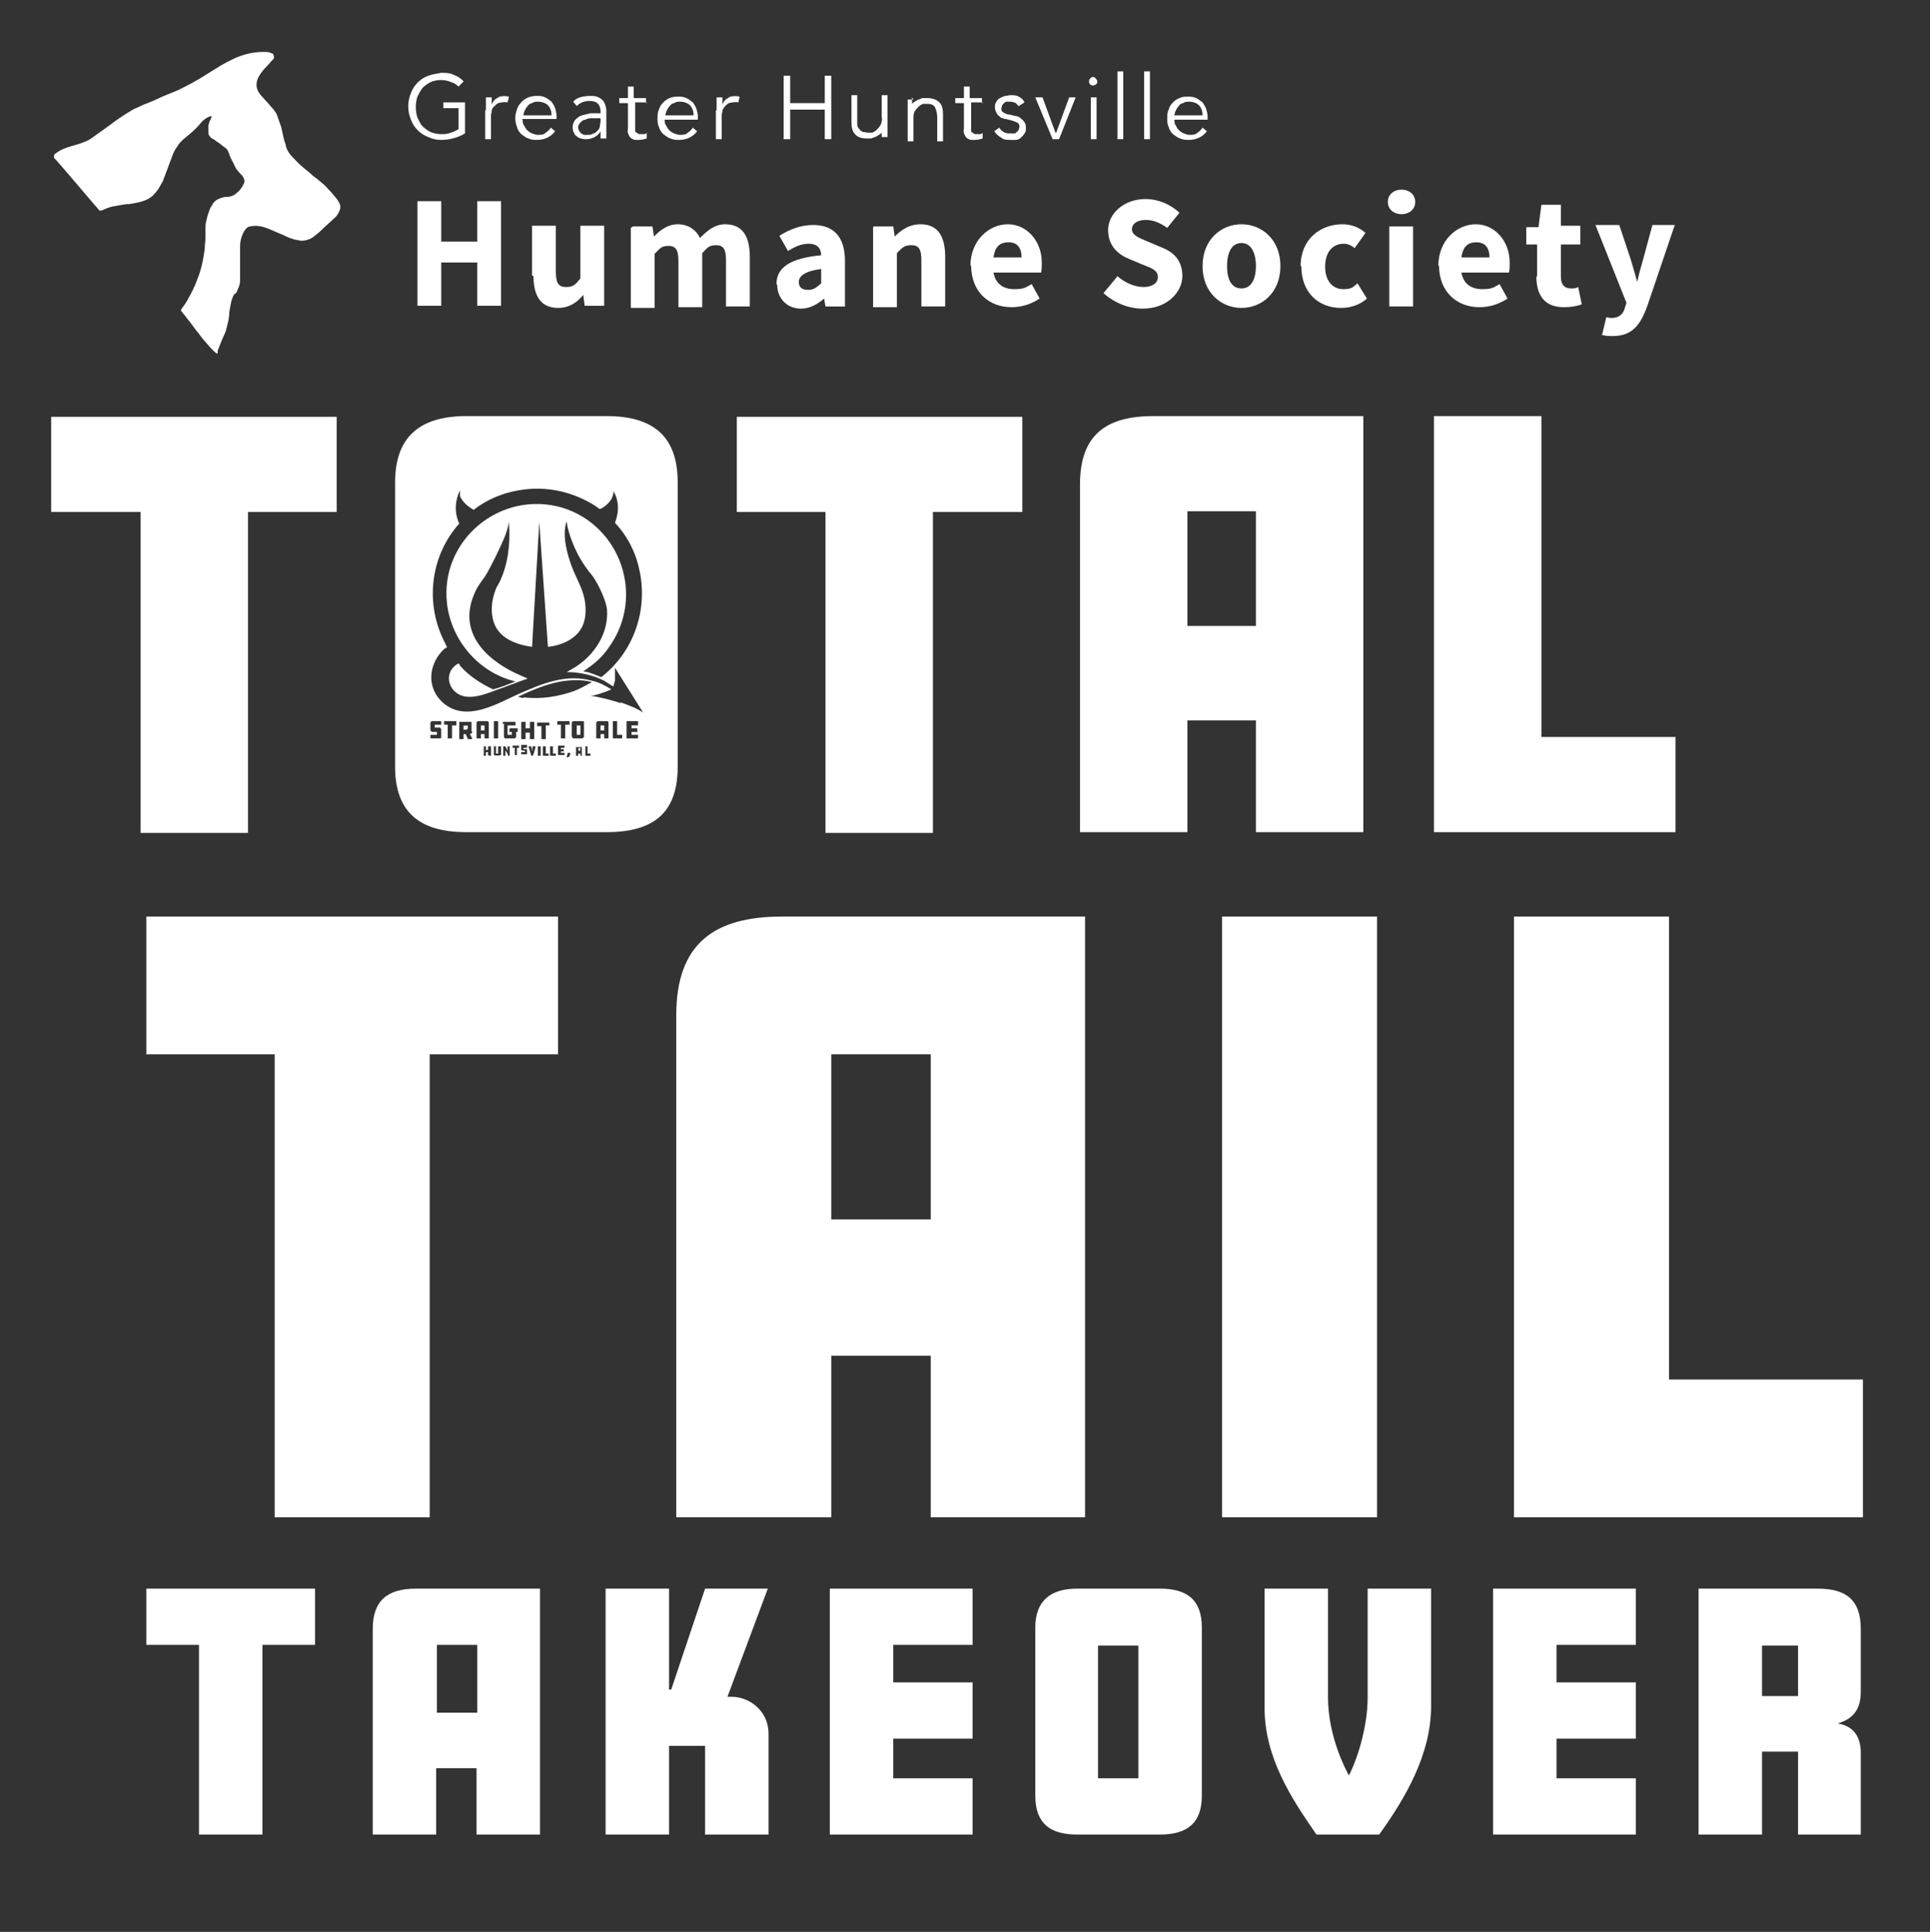
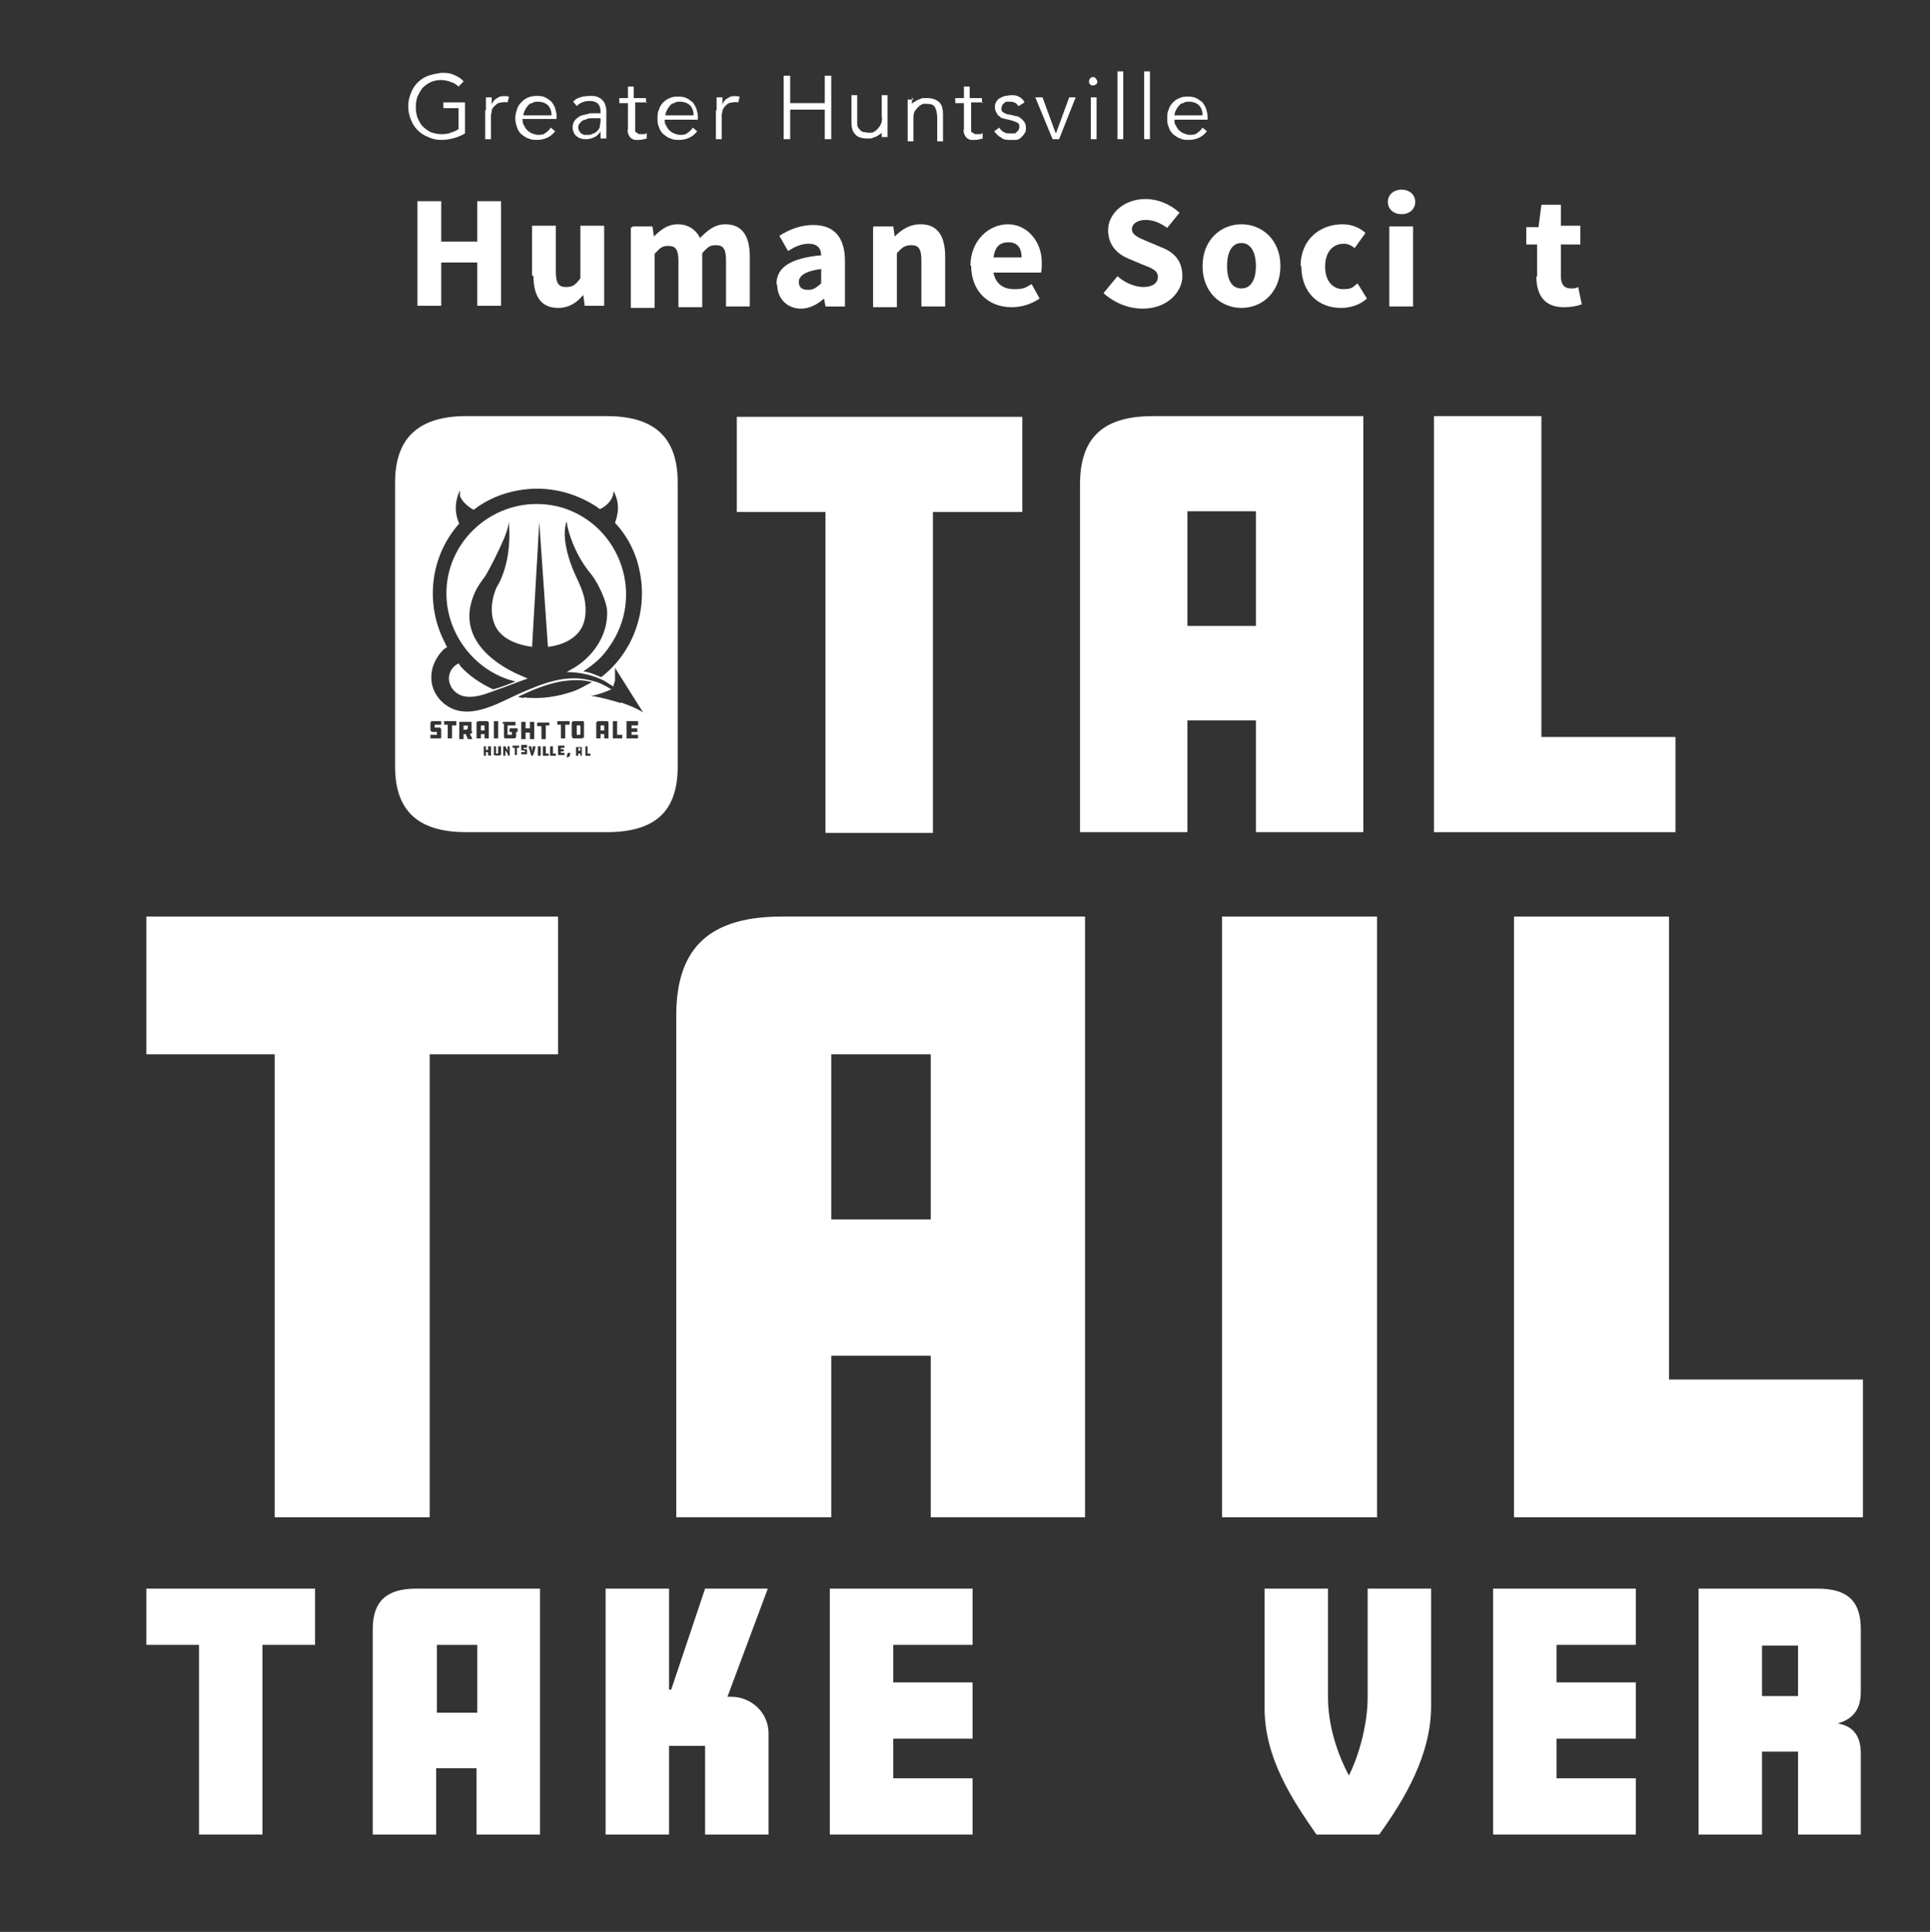
<svg xmlns="http://www.w3.org/2000/svg" id="uuid-a16258f2-6cfb-400c-b16a-e4489c59345b" viewBox="0 0 267.7 267.9">
  <rect x="0" y="0" width="267.7" height="267.9" fill="#333333" stroke="none" />
  <defs>
    <style>.uuid-1e385227-189c-4370-bad8-e31b8bacfb52{fill:#fff;}</style>
  </defs>
  <path class="uuid-1e385227-189c-4370-bad8-e31b8bacfb52" d="M77.4,146.2h-17.8v64.2h-21.5v-64.2h-17.8v-19.1h57.1v19.1Z" />
  <path class="uuid-1e385227-189c-4370-bad8-e31b8bacfb52" d="M150.6,210.4h-21.5v-22.4h-13.8v22.4h-21.5v-69.6c0-9.9,5.2-13.7,14.7-13.7h42v83.3ZM129.1,169.1v-22.9h-13.8v22.9h13.8Z" />
  <path class="uuid-1e385227-189c-4370-bad8-e31b8bacfb52" d="M191,210.4h-21.5v-83.3h21.5v83.3Z" />
  <path class="uuid-1e385227-189c-4370-bad8-e31b8bacfb52" d="M258.4,210.4h-48.4v-83.3h21.5v64.2h26.9v19.1Z" />
-   <path class="uuid-1e385227-189c-4370-bad8-e31b8bacfb52" d="M46.7,71h-12.3v44.5h-14.9v-44.5H7.1v-13.2h39.6v13.2Z" />
  <path class="uuid-1e385227-189c-4370-bad8-e31b8bacfb52" d="M141.7,71h-12.3v44.5h-14.9v-44.5h-12.3v-13.2h39.6v13.2Z" />
  <path class="uuid-1e385227-189c-4370-bad8-e31b8bacfb52" d="M189.1,115.4h-14.9v-15.5h-9.5v15.5h-14.9v-48.2c0-6.9,3.6-9.5,10.2-9.5h29.1v57.7ZM174.2,86.8v-15.9h-9.5v15.9h9.5Z" />
  <path class="uuid-1e385227-189c-4370-bad8-e31b8bacfb52" d="M232.4,115.4h-33.5v-57.7h14.9v44.5h18.6v13.2Z" />
  <path class="uuid-1e385227-189c-4370-bad8-e31b8bacfb52" d="M43.7,228.1h-7.3v26.3h-8.8v-26.3h-7.3v-7.8h23.4v7.8Z" />
  <path class="uuid-1e385227-189c-4370-bad8-e31b8bacfb52" d="M74.9,254.4h-8.8v-9.2h-5.6v9.2h-8.8v-28.5c0-4,2.1-5.6,6-5.6h17.2v34.1ZM66.2,237.5v-9.4h-5.6v9.4h5.6Z" />
  <path class="uuid-1e385227-189c-4370-bad8-e31b8bacfb52" d="M106.6,254.4h-8.8v-12.3h-5v12.3h-8.8v-34.1h8.8v14h.3l4.7-14h8.7l-5.6,15h.6c2.5,0,5.1,2,5.1,5.1v14Z" />
  <path class="uuid-1e385227-189c-4370-bad8-e31b8bacfb52" d="M134.9,254.4h-19.8v-34.1h19.8v7.8h-11v5.2h11v7.8h-11v5.5h11v7.8Z" />
-   <path class="uuid-1e385227-189c-4370-bad8-e31b8bacfb52" d="M166.7,249c0,3.8-2,5.4-5.8,5.4h-11.5c-3.7,0-5.8-1.5-5.8-5.4v-23.3c0-3.6,2-5.4,5.8-5.4h11.5c3.7,0,5.8,1.5,5.8,5.4v23.3ZM157.9,246.6v-18.4h-5.6v18.4h5.6Z" />
  <path class="uuid-1e385227-189c-4370-bad8-e31b8bacfb52" d="M198.5,236.6c0,6.7-3.6,12.8-7.2,17.8h-8.7c-3.4-4.9-7.2-10.6-7.2-17.6v-16.5h8.8v15.1c0,5.4,2.5,10.1,2.9,10.8,1.2-2.3,2.6-6.8,2.6-10.8v-15.1h8.8v16.2Z" />
  <path class="uuid-1e385227-189c-4370-bad8-e31b8bacfb52" d="M226.9,254.4h-19.8v-34.1h19.8v7.8h-11v5.2h11v7.8h-11v5.5h11v7.8Z" />
  <path class="uuid-1e385227-189c-4370-bad8-e31b8bacfb52" d="M258.2,254.4h-8.8v-11.5h-5v11.5h-8.8v-34.1h16.5c3.9,0,6,1.5,6,5.6v8.7c0,2.6-1.2,3.8-3.2,4.4h0c1.9.3,3.2,1.5,3.2,4.1v11.3ZM249.4,235.2v-7h-5v7h5Z" />
  <path class="uuid-1e385227-189c-4370-bad8-e31b8bacfb52" d="M63.7,12.1c-.3-.3-.7-.6-1.1-.7-.9-.4-2-.4-2.9,0-.4.2-.8.5-1.1.8-.3.4-.5.8-.7,1.2-.3.9-.3,2,0,2.9.2.4.4.9.7,1.2.3.3.7.6,1.1.8.5.2,1,.3,1.5.3.4,0,.9,0,1.3-.2.4-.1.8-.3,1.1-.5v-2.9h-2.1v-.8h3v4.3c-1,.6-2.2.9-3.3.9-.6,0-1.2-.1-1.8-.4-1.1-.4-2-1.3-2.4-2.4-.5-1.2-.5-2.5,0-3.7.4-1.1,1.3-2,2.4-2.4.6-.2,1.2-.3,1.8-.4.6,0,1.2,0,1.8.3.5.2,1,.5,1.3.9l-.7.7Z" />
  <path class="uuid-1e385227-189c-4370-bad8-e31b8bacfb52" d="M67.4,15.3c0-.3,0-.5,0-.8,0-.3,0-.6,0-1h.8v1.1h0c0-.2.1-.3.2-.5.1-.1.2-.3.4-.4.2-.1.3-.2.5-.3.4-.1.9-.1,1.3,0l-.2.8c-.4-.1-.9,0-1.3.1-.2.1-.4.3-.6.5-.2.2-.3.4-.3.6,0,.2-.1.4-.1.6v3.3h-.8v-4Z" />
  <path class="uuid-1e385227-189c-4370-bad8-e31b8bacfb52" d="M72.5,16.6c0,.3,0,.6.2.8.2.5.6.9,1.1,1.1.3.1.5.2.8.2.4,0,.8,0,1.1-.3.3-.2.5-.4.7-.7l.6.5c-.6.8-1.5,1.2-2.5,1.2-.4,0-.8,0-1.2-.2-.4-.1-.7-.4-1-.6-.3-.3-.5-.6-.6-1-.3-.8-.3-1.6,0-2.4.1-.4.3-.7.6-1,.5-.6,1.3-.9,2.1-.9.4,0,.8,0,1.2.2.3.1.6.4.9.6.2.3.4.6.5.9.1.4.2.7.2,1.1v.4h-4.8ZM76.5,15.9c0-.5-.2-1-.5-1.3-.3-.3-.8-.5-1.4-.5-.3,0-.5,0-.8.2-.2,0-.5.2-.6.4-.2.2-.3.4-.4.6-.1.2-.2.5-.2.7h3.9Z" />
  <path class="uuid-1e385227-189c-4370-bad8-e31b8bacfb52" d="M83.3,15.7v-.2c0-1-.5-1.5-1.5-1.5-.7,0-1.3.2-1.8.7l-.5-.6c.5-.6,1.4-.8,2.5-.8.3,0,.5,0,.8.1.5.2.9.5,1.1,1,.1.3.2.6.2.9v2.6c0,.2,0,.5,0,.7,0,.2,0,.4,0,.6h-.8c0-.2,0-.3,0-.5,0-.2,0-.3,0-.5h0c-.2.4-.5.6-.8.8-.4.2-.8.3-1.2.3-.2,0-.5,0-.7-.1-.2,0-.5-.2-.6-.3-.2-.1-.3-.3-.4-.5-.3-.6-.2-1.3.2-1.8.3-.3.6-.5.9-.6.4-.1.8-.2,1.2-.3.4,0,.8,0,1.1,0h.4ZM82.9,16.4c-.2,0-.5,0-.8,0-.3,0-.6,0-.9.2-.3,0-.5.2-.7.4-.2.2-.3.4-.3.7,0,.3.2.6.4.8.1,0,.3.2.4.2.2,0,.3,0,.5,0,.3,0,.5,0,.8-.2.2,0,.4-.2.6-.4.2-.2.3-.4.3-.6,0-.2.1-.5.1-.7v-.4h-.4Z" />
  <path class="uuid-1e385227-189c-4370-bad8-e31b8bacfb52" d="M89.8,14.2h-1.7v3.4c0,.2,0,.4,0,.5,0,.1,0,.2.2.3,0,0,.2.1.3.2.1,0,.2,0,.3,0,.1,0,.3,0,.4,0,.1,0,.3,0,.4-.2v.8c-.3.1-.7.2-1.1.2-.2,0-.3,0-.5,0-.2,0-.3-.1-.5-.2-.2-.1-.3-.3-.4-.5-.1-.2-.2-.5-.1-.8v-3.6h-1.2v-.7h1.2v-1.6h.8v1.6h1.7v.7Z" />
  <path class="uuid-1e385227-189c-4370-bad8-e31b8bacfb52" d="M92.2,16.6c0,.3,0,.6.2.8.2.5.6.9,1.1,1.1.3.1.5.2.8.2.4,0,.8,0,1.1-.3.3-.2.5-.4.7-.7l.6.5c-.6.8-1.5,1.2-2.5,1.2-.4,0-.8,0-1.2-.2-.4-.1-.7-.4-1-.6-.3-.3-.5-.6-.6-1-.2-.4-.2-.8-.2-1.2,0-.4,0-.8.2-1.2.1-.4.3-.7.6-1,.3-.3.6-.5.9-.6.4-.2.8-.2,1.1-.2.4,0,.8,0,1.2.2.3.1.6.4.9.6.2.3.4.6.5.9.1.4.2.7.2,1.1v.4h-4.8ZM96.2,15.9c0-.5-.2-1-.5-1.3-.3-.3-.8-.5-1.4-.5-.3,0-.5,0-.8.2-.2,0-.5.2-.6.4-.2.2-.3.4-.4.6-.1.2-.2.5-.2.7h3.9Z" />
  <path class="uuid-1e385227-189c-4370-bad8-e31b8bacfb52" d="M99.4,15.3c0-.3,0-.5,0-.8,0-.3,0-.6,0-1h.8v1.1h0c0-.2.1-.3.2-.5.1-.1.2-.3.4-.4.2-.1.3-.2.5-.3.4-.1.9-.1,1.3,0l-.2.8c-.4-.1-.9,0-1.3.1-.2.1-.4.3-.6.5-.1.2-.3.4-.3.6,0,.2-.1.4-.1.6v3.3h-.8v-4Z" />
  <polygon class="uuid-1e385227-189c-4370-bad8-e31b8bacfb52" points="108.7 10.5 109.6 10.5 109.6 14.3 114.4 14.3 114.4 10.5 115.3 10.5 115.3 19.3 114.4 19.3 114.4 15.2 109.6 15.2 109.6 19.3 108.7 19.3 108.7 10.5" />
  <path class="uuid-1e385227-189c-4370-bad8-e31b8bacfb52" d="M122.3,19.3c0-.2,0-.3,0-.5v-.5h0c0,.2-.2.3-.4.4-.1.1-.3.2-.5.3-.2,0-.4.2-.6.2-.2,0-.4,0-.6,0-.7,0-1.3-.2-1.6-.6-.4-.4-.5-1-.5-1.7v-3.7h.8v3.2c0,.3,0,.6,0,.9,0,.2.1.4.3.6.1.2.3.3.5.4.2,0,.5.1.8.1h.4c.2,0,.4-.2.6-.3.2-.2.4-.4.6-.7.2-.4.3-.8.2-1.2v-3h.8v4.5c0,.2,0,.4,0,.6,0,.2,0,.5,0,.7h-.8Z" />
  <path class="uuid-1e385227-189c-4370-bad8-e31b8bacfb52" d="M126.5,13.5c0,.2,0,.3,0,.5v.5h0c0-.2.2-.3.4-.4.1-.1.3-.2.5-.3.2,0,.4-.2.6-.2.2,0,.4,0,.6,0,.7,0,1.3.2,1.7.6s.5,1,.5,1.7v3.7h-.8v-3.2c0-.6-.1-1.1-.3-1.5s-.6-.5-1.2-.5h-.4c-.2,0-.4.2-.6.3-.2.2-.4.4-.6.7-.2.3-.2.7-.2,1.2v3h-.8v-4.5c0-.2,0-.4,0-.6,0-.2,0-.5,0-.7h.8Z" />
  <path class="uuid-1e385227-189c-4370-bad8-e31b8bacfb52" d="M136.4,14.2h-1.7v3.4c0,.2,0,.4,0,.5,0,.1,0,.2.2.3,0,0,.2.1.3.2.1,0,.2,0,.3,0,.1,0,.3,0,.4,0,.1,0,.3,0,.4-.2v.8c-.3.1-.7.2-1.1.2-.2,0-.3,0-.5,0-.2,0-.3-.1-.5-.2-.2-.1-.3-.3-.4-.5-.1-.2-.2-.5-.1-.8v-3.6h-1.2v-.7h1.2v-1.6h.8v1.6h1.7v.7h0Z" />
  <path class="uuid-1e385227-189c-4370-bad8-e31b8bacfb52" d="M141.4,14.9c-.1-.2-.3-.4-.5-.6-.2-.1-.5-.2-.8-.2-.1,0-.3,0-.4,0-.1,0-.3,0-.4.2-.1,0-.2.2-.3.3,0,.1-.1.3-.1.4,0,.2,0,.5.3.6.3.2.6.3.9.3l.8.2c.4,0,.7.3,1,.6.3.3.4.6.4,1,0,.3,0,.6-.2.8-.1.2-.3.4-.5.6-.2.2-.5.3-.7.3-.3,0-.5,0-.8,0-.4,0-.9,0-1.2-.3-.4-.2-.7-.5-1-.9l.7-.5c.2.3.4.5.6.6.3.2.6.2.9.2.2,0,.3,0,.5,0,.2,0,.3,0,.4-.2.1,0,.2-.2.3-.3,0-.1.1-.3.1-.4,0-.3-.1-.5-.3-.6-.2-.1-.5-.2-.8-.3l-.8-.2c0,0-.2,0-.4-.1-.2,0-.3-.1-.5-.3-.2-.1-.3-.3-.4-.5-.1-.2-.2-.4-.2-.7,0-.3,0-.5.2-.8.1-.2.3-.4.5-.5.2-.1.4-.2.7-.3.3,0,.5-.1.8-.1.4,0,.8,0,1.1.2.4.2.6.4.8.8l-.8.5Z" />
  <polygon class="uuid-1e385227-189c-4370-bad8-e31b8bacfb52" points="146.9 19.3 146 19.3 143.6 13.5 144.6 13.5 146.4 18.4 146.5 18.4 148.3 13.5 149.2 13.5 146.9 19.3" />
  <path class="uuid-1e385227-189c-4370-bad8-e31b8bacfb52" d="M152.2,11.3c0,.2,0,.3-.2.4-.2.2-.6.2-.8,0,0,0,0,0,0,0-.2-.2-.2-.6,0-.8h0c.2-.3.6-.3.8,0,0,0,0,0,0,0,.1.1.2.3.2.4M152.1,19.3h-.8v-5.8h.8v5.8Z" />
  <rect class="uuid-1e385227-189c-4370-bad8-e31b8bacfb52" x="155" y="9.9" width=".8" height="9.4" />
  <rect class="uuid-1e385227-189c-4370-bad8-e31b8bacfb52" x="158.7" y="9.9" width=".8" height="9.4" />
  <path class="uuid-1e385227-189c-4370-bad8-e31b8bacfb52" d="M162.9,16.6c0,.3,0,.6.2.8.2.5.6.9,1.1,1.1.3.1.5.2.8.2.4,0,.8,0,1.1-.3.3-.2.5-.4.7-.7l.6.5c-.6.8-1.5,1.2-2.5,1.2-.4,0-.8,0-1.2-.2-.4-.1-.7-.4-1-.6-.3-.3-.5-.6-.6-1-.2-.4-.2-.8-.2-1.2,0-.4,0-.8.2-1.2.1-.4.3-.7.6-1,.3-.3.6-.5.9-.6.4-.2.8-.2,1.1-.2.4,0,.8,0,1.2.2.3.1.6.4.9.6.2.3.4.6.5.9.1.4.2.7.2,1.1v.4h-4.8ZM166.8,15.9c0-.5-.2-1-.5-1.3-.3-.3-.8-.5-1.4-.5-.3,0-.5,0-.8.2-.2,0-.5.2-.6.4-.2.2-.3.4-.4.6-.1.2-.2.5-.2.7h3.9Z" />
  <polygon class="uuid-1e385227-189c-4370-bad8-e31b8bacfb52" points="57.9 27.9 61.2 27.9 61.2 33.5 66.2 33.5 66.2 27.9 69.5 27.9 69.5 42.4 66.2 42.4 66.2 36.4 61.2 36.4 61.2 42.4 57.9 42.4 57.9 27.9" />
  <path class="uuid-1e385227-189c-4370-bad8-e31b8bacfb52" d="M73.8,38.2v-6.9h3.3v6.4c0,1.6.4,2.1,1.4,2.1s1.3-.3,2-1.2v-7.3h3.3v11.1h-2.7l-.2-1.5h0c-.9,1.1-2,1.8-3.5,1.8-2.4,0-3.4-1.7-3.4-4.4" />
  <path class="uuid-1e385227-189c-4370-bad8-e31b8bacfb52" d="M87.8,31.4h2.7l.2,1.4h0c.9-.9,1.9-1.7,3.3-1.7s2.5.7,3.1,1.9c1-1,2-1.9,3.5-1.9,2.4,0,3.4,1.7,3.4,4.5v6.9h-3.3v-6.4c0-1.6-.4-2.1-1.4-2.1s-1.2.4-1.9,1.1v7.5h-3.3v-6.4c0-1.6-.4-2.1-1.4-2.1s-1.2.4-1.9,1.1v7.5h-3.3v-11.1h0Z" />
  <path class="uuid-1e385227-189c-4370-bad8-e31b8bacfb52" d="M107.7,39.4c0-2.3,1.9-3.6,6.2-4,0-1-.6-1.6-1.7-1.6s-1.9.4-2.9,1l-1.2-2.1c1.4-.9,3-1.5,4.7-1.5,2.8,0,4.4,1.6,4.4,5v6.3h-2.7l-.2-1.1h0c-.9.8-2,1.4-3.2,1.4-2,0-3.3-1.5-3.3-3.3M113.9,39.2v-1.9c-2.3.3-3.1,1-3.1,1.8s.5,1.1,1.3,1.1,1.2-.4,1.8-.9Z" />
  <path class="uuid-1e385227-189c-4370-bad8-e31b8bacfb52" d="M121.2,31.4h2.7l.2,1.4h0c.9-.9,2-1.7,3.6-1.7,2.4,0,3.4,1.7,3.4,4.5v6.9h-3.3v-6.4c0-1.6-.4-2.1-1.4-2.1s-1.3.4-2,1.1v7.5h-3.3v-11.1Z" />
  <path class="uuid-1e385227-189c-4370-bad8-e31b8bacfb52" d="M134.6,36.9c0-3.6,2.6-5.8,5.2-5.8s4.7,2.3,4.7,5.3c0,.5,0,1-.1,1.4h-6.6c.3,1.6,1.4,2.3,2.9,2.3s1.6-.3,2.4-.7l1.1,2c-1.2.8-2.5,1.2-3.9,1.2-3.1,0-5.6-2.1-5.6-5.8M141.7,35.7c0-1.2-.5-2.1-1.8-2.1s-1.9.7-2.1,2.1h4Z" />
  <path class="uuid-1e385227-189c-4370-bad8-e31b8bacfb52" d="M153.1,40.6l1.9-2.3c1,.9,2.4,1.5,3.6,1.5s2-.5,2-1.4-.8-1.2-2.1-1.7l-1.9-.8c-1.5-.6-2.9-1.8-2.9-4s2.1-4.3,5.2-4.3c1.7,0,3.4.7,4.7,1.9l-1.7,2.1c-1-.7-1.9-1.1-3-1.1s-1.9.5-1.9,1.3,1,1.2,2.2,1.7l1.9.8c1.8.7,2.9,1.9,2.9,4s-2,4.5-5.5,4.5c-2,0-3.9-.8-5.4-2.1" />
  <path class="uuid-1e385227-189c-4370-bad8-e31b8bacfb52" d="M166.8,36.9c0-3.7,2.6-5.8,5.4-5.8s5.4,2.1,5.4,5.8-2.6,5.8-5.4,5.8-5.4-2.1-5.4-5.8M174.2,36.9c0-1.9-.7-3.2-2-3.2s-2,1.2-2,3.2.7,3.1,2,3.1,2-1.2,2-3.1Z" />
  <path class="uuid-1e385227-189c-4370-bad8-e31b8bacfb52" d="M180.4,36.9c0-3.7,2.7-5.8,5.8-5.8,1.2,0,2.3.4,3.2,1.2l-1.5,2.1c-.5-.4-1-.6-1.5-.6-1.6,0-2.6,1.2-2.6,3.2s1.1,3.1,2.5,3.1,1.4-.4,2-.8l1.3,2.1c-1,.9-2.3,1.3-3.6,1.3-3.1,0-5.5-2.1-5.5-5.8" />
  <path class="uuid-1e385227-189c-4370-bad8-e31b8bacfb52" d="M192.5,28c0-1,.8-1.7,1.9-1.7s1.9.7,1.9,1.7-.8,1.7-1.9,1.7-1.9-.7-1.9-1.7M192.7,31.4h3.3v11.1h-3.3v-11.1Z" />
-   <path class="uuid-1e385227-189c-4370-bad8-e31b8bacfb52" d="M199.5,36.9c0-3.6,2.6-5.8,5.2-5.8s4.7,2.3,4.7,5.3c0,.5,0,1-.1,1.4h-6.6c.3,1.6,1.4,2.3,2.9,2.3s1.6-.3,2.4-.7l1.1,2c-1.2.8-2.5,1.2-3.9,1.2-3.1,0-5.6-2.1-5.6-5.8M206.6,35.7c0-1.2-.5-2.1-1.8-2.1s-1.9.7-2.1,2.1h4Z" />
  <path class="uuid-1e385227-189c-4370-bad8-e31b8bacfb52" d="M213.2,38.4v-4.5h-1.5v-2.4h1.7c0-.1.4-3.1.4-3.1h2.7v2.9h2.7v2.6h-2.7v4.4c0,1.3.6,1.7,1.4,1.7.4,0,.7,0,1-.2l.5,2.4c-.8.3-1.6.4-2.5.4-2.7,0-3.8-1.7-3.8-4.3" />
-   <path class="uuid-1e385227-189c-4370-bad8-e31b8bacfb52" d="M222.2,46.5l.6-2.5c.2,0,.5.1.7.1,1.1,0,1.7-.6,1.9-1.5l.2-.6-4.3-10.8h3.3l1.6,4.8c.3,1,.6,2.1.9,3.1h0c.2-1,.5-2.1.8-3.1l1.3-4.8h3.1l-3.8,11.2c-1,2.8-2.2,4.2-4.8,4.2-.5,0-1.1,0-1.6-.2" />
-   <path class="uuid-1e385227-189c-4370-bad8-e31b8bacfb52" d="M7.5,21.5c0,0,.1-.2.2-.2.6-.5,1.4-.8,2.1-1,.7-.2,1.4-.4,2.1-.7.5-.2.9-.5,1.3-.8.7-.5,1.4-1,2.1-1.5.9-.7,1.8-1.3,2.8-1.9.3-.2.7-.4,1-.5.4-.2.8-.4,1.1-.5.8-.3,1.5-.6,2.3-1,.7-.3,1.5-.6,2.2-.9,1-.5,2-1,3-1.6,1-.6,1.9-1.2,2.9-1.8.5-.3,1.1-.6,1.7-.9.6-.3,1.2-.5,1.9-.7.8-.2,1.6-.3,2.4-.3.4,0,.7,0,1.1.2.2,0,.3.3.3.6,0,0,0,.1,0,.1-.4.4-.7.8-1.1,1.2-.4.4-.7.8-1,1.3-.5.9-.4,1.8.2,2.5.5.6,1,1.1,1.5,1.7.3.3.6.7.8,1.1.2.6.4,1.1.6,1.7.2.8.3,1.6.6,2.4.1.6.4,1.2.9,1.7.4.4.8.9,1.3,1.3.4.4.9.7,1.3,1.1.3.3.6.5,1,.8.2.2.5.4.7.6.3.2.5.5.8.8.4.4.8.9,1.2,1.4.2.3.3.5.4.8,0,.2,0,.5-.1.7-.2.5-.5.9-.9,1.2-.5.5-1,.9-1.5,1.4-.4.4-.9.8-1.3,1.1-.6.4-1.4.6-2.1.4-.7-.1-1.4-.4-2-.7-.7-.3-1.4-.6-2.1-.9-.8-.3-1.6-.5-2.5-.3-.3,0-.6.3-.8.6-.4.7-.6,1.4-.6,2.2,0,.7,0,1.4,0,2,0,.5,0,.9,0,1.4,0,.4,0,.9,0,1.3,0,.5-.2,1-.4,1.4,0,.2-.2.4-.4.5-.2.3-.3.6-.4.9-.1.5-.2,1-.3,1.6,0,.8-.2,1.5-.4,2.3-.1.5-.4,1-.6,1.5-.2.5-.4,1-.6,1.5,0,0,0,.1,0,.2,0,0,0,.1,0,.2,0,0-.1,0-.2,0-.6-.5-1.1-1.1-1.6-1.7-.3-.3-.5-.6-.8-1-.6-.7-1.1-1.5-1.7-2.2-.2-.3-.5-.6-.7-.9-.2-.2-.1-.2,0-.4.3-.4.6-.8.8-1.2.5-.9,1-1.8,1.3-2.7.6-1.4.9-2.9,1.1-4.4,0-.6.1-1.1.1-1.7,0-.4,0-.8,0-1.2,0-.3,0-.6.1-.9.1-.5.2-.9.4-1.4.1-.3.2-.6.4-.8.2-.5.6-.8,1.1-1,.3-.1.6-.2,1-.2.5,0,1-.2,1.4-.6.4-.3.7-.8.9-1.2.2-.3.1-.7-.1-1-.2-.3-.5-.5-.7-.8-.4-.4-.5-.9-.8-1.4s-.4-1-.6-1.4c-.1-.2-.3-.4-.5-.5-.4-.3-.7-.6-1.1-.8-.2-.2-.4-.3-.6-.4-.3-.2-.5-.5-.5-.8,0-.3,0-.7,0-1,.1-.4.2-.7.4-1,0,0,0-.1,0-.2,0-.1,0-.2-.1-.1-.5.2-1,.5-1.3.9-.5.6-1,1.1-1.6,1.6-.6.5-1.3,1-1.7,1.7-.4.5-.6,1-.8,1.6-.3.7-.5,1.4-.8,2.1-.1.4-.3.7-.4,1.1-.1.2-.3.5-.4.7-.2.4-.5.8-.8,1.1-.4.5-1,.8-1.6,1-.6.2-1.3.3-1.9.4-.7,0-1.4.2-2.1.3-.6.1-1.1.3-1.7.6,0,0-.2,0-.3,0,0,0,0,0,0,0-.3-.3-6.1-7.2-6.3-7.3" />
  <rect class="uuid-1e385227-189c-4370-bad8-e31b8bacfb52" x="66.7" y="100.6" width=".5" height=".7" />
  <rect class="uuid-1e385227-189c-4370-bad8-e31b8bacfb52" x="83.3" y="100.6" width=".5" height=".7" />
  <path class="uuid-1e385227-189c-4370-bad8-e31b8bacfb52" d="M80.4,103.7c-.3,0-.1.3-.2.4h.3c0-.2,0-.4-.1-.4Z" />
  <path class="uuid-1e385227-189c-4370-bad8-e31b8bacfb52" d="M80,100.6v1.3c.1,0,.5,0,.5,0,0,0,0-1.2,0-1.3,0,0-.4,0-.5,0Z" />
  <path class="uuid-1e385227-189c-4370-bad8-e31b8bacfb52" d="M84.1,57.7h-19.4c-6.6,0-9.9,3-9.9,9.2v39.4c0,6.6,3.7,9.1,9.9,9.1h19.4c6.6,0,9.9-2.7,9.9-9.1v-39.4c0-6.6-3.6-9.2-9.9-9.2ZM61.2,102.3s-.1.1-.1.1h-1.4v-.5h.9v-.4h-.6c-.1,0-.3-.1-.3-.3,0-.2,0-.8,0-1,0,0,.1-.2.2-.2h1.3v.5h-.9v.4h.7c.1,0,.2.2.2.3,0,.2,0,.9,0,1ZM63.3,100.6c0,0-.6,0-.6,0v1.8h-.6v-1.9h-.5v-.5h1.7v.5ZM65.5,101.5c0,.3-.3.2-.3.3,0,.1.3.5.3.7h-.6c0,0-.3-.7-.3-.7,0,0-.2,0-.3,0v.7h-.6v-2.4h1.6s.1,0,.1,0c0,0,0,1.1,0,1.3ZM66.7,102.4h-.6v-2.2c0-.1.2-.2.3-.2.3,0,1,0,1.2,0,0,0,.2.1.2.2v2.2h-.6v-.6h-.5v.6ZM68.1,104.8c-.5,0-.4-.1-.4-.5h-.3v.5h-.3v-1.3h.3s0,.5,0,.5h.3s0-.5,0-.5h.4v1.3ZM69.4,104.7c0,.1-.8.1-.9,0,0,0,0,0,0,0v-1.2h.3v1h.3v-1h.4v1.2ZM68.5,102.4v-2.4h.6v2.4h-.6ZM69.7,100.4c0-.1,0-.3.2-.3h1.6v.5h-1.1s0,0,0,0v1.3h.6c0,0,0-.4,0-.4s-.2,0-.3,0c-.1,0,0-.4,0-.5h1.1c0,.1,0,.4,0,.5,0,0-.2,0-.2,0-.1.1.2.9-.3.9-.2,0-1.2,0-1.3,0,0,0-.1-.2-.1-.3,0-.4,0-1.4,0-1.8ZM70.8,104.8c0,0-.3,0-.3,0,0,0-.2-.6-.4-.7v.7h-.3v-1.3h.3s.3.6.3.6v-.6h.3v1.3ZM71.7,103.7v1h-.3v-1h-.3s0-.3,0-.3h.9v.3s-.3,0-.3,0ZM73.1,103.7h-.5c-.1.4.5,0,.5.3v.6s-.1,0-.1,0h-.7v-.3s.5,0,.5,0v-.2c0,0-.5,0-.5-.1v-.7s0,0,0,0h.8v.3ZM73.5,101v-.9h.6v2.4h-.6v-.9h-.6v.9h-.6v-2.4h.6v.9h.6ZM74,104.8c-.1,0-.3,0-.3,0l-.4-1.3c0,0,.3,0,.4,0,0,0,.1.6.1.7,0,0,0,0,0,0,0-.1.1-.6.1-.7,0,0,.3,0,.4,0-.1.4-.2.9-.4,1.3ZM72.7,96.8c-.1,0-.8-.1-.8-.2,1.9-.9,3.8-1.7,5.9-2.1,1.2-.2,3.1-.3,4.3.1,0,0,0,0,0,0-.8.4-1.6.9-2.4,1.2-2.2.8-4.7,1.2-7.1.9ZM75,104.8h-.4v-1.3h.4v1.3ZM76.1,104.8h-.8v-1.3h.4v1h.4s0,.3,0,.3ZM76.2,100.6h-.5v1.9h-.6v-1.8c0,0-.5,0-.6,0v-.5h1.7v.5ZM77.1,104.8h-.8v-1.3h.4v1h.4s0,.3,0,.3ZM78.3,103.7h-.5v.2s.4,0,.4,0v.3s-.4,0-.4,0v.2h.5v.3h-.9v-1.3h.9v.3ZM78.4,102.4h-.6v-1.9h-.5v-.5h1.7v.5c0,0-.6,0-.6,0v1.8ZM78.6,105s.1-.6.2-.6c0,0,.3,0,.3,0,0,.3-.1.7-.5.6ZM80.8,104.8h-.3s0-.3,0-.3h-.3s0,.3,0,.3h-.3v-1.2s0,0,0,0h.8s0,0,0,0v1.3ZM80.9,102.4c-.2,0-1.3,0-1.4,0-.1,0-.1-.2-.2-.3,0-.4,0-1.4,0-1.8,0-.1,0-.2.2-.3.2,0,1.1,0,1.3,0,0,0,.2,0,.2.1v2c0,.2,0,.2-.2.2ZM81.9,104.8h-.7v-1.3h.3v1h.4s0,.3,0,.3ZM84.4,102.4h-.6v-.6h-.5v.6h-.6v-2.2s.2-.2.2-.2c.2,0,1,0,1.2,0,.1,0,.3,0,.3.2v2.2ZM86.4,102.4h-1.4v-2.4h.6v1.9h.7v.5ZM88.5,100.6h-.9v.4h.8v.5h-.8v.4h.9v.5h-1.6v-2.4h1.6v.5ZM86.1,97.5c-1.3-.4-2.7-.8-4.1-1,0-.1.3,0,.5-.1.8-.2,1.6-.5,2.3-.8-.8-.5-1.7-1-2.7-1.2-3.6-1-6.9.4-10.1,1.8-3.1,1.4-7.3,4-10.5,1.3-2.4-2.1-2.1-5.4.1-7.5,0,0,.4-.2.4-.3,0,0-.2-.3-.2-.4-2.9-5.4-2.2-12.1,1.9-16.7-.7-1.5-.6-3.2.1-4.6v.8c.4.9,1.2,1.5,1.9,1.9,1.8-1.4,3.9-2.3,6.2-2.7,3.9-.7,7.7.2,10.9,2.3.4.3.3.4.8.1.8-.5,1.5-1.3,1.5-2.3l.2.4c.6,1.3.5,2.7,0,4,1.7,1.8,2.9,4.1,3.4,6.6,1.2,5.5-.8,11.3-5.3,14.8-.8-.3-1.6-.7-2.5-.8,0,0,0,0,0,0,1.5-1,2.6-1.9,3.6-3.4,5-7,1.6-16.8-6.5-19.3-8.6-2.5-17,4.5-16,13.3.6,5.1,4.4,9.6,9.5,10.8-1,.4-2,.8-3.1,1.1-1.7-.8-3.4-1.9-4.6-3.3,0,0-.1-.3-.2-.3-1.4.7-1.8,2.4-.7,3.7,1.5,1.7,4.1.7,5.9,0,1.5-.5,2.9-1.1,4.4-1.6l-1.8-.8c-4.5-2.2-7.9-6-5.5-11.2.4-.9.9-1.5,1.4-2.2.9-1.5,1.9-3.6,2.6-5.2.3-.7.6-1.6.7-2.4v.3c.2,2.7-.1,5.6-1.3,8.1-.2.4-.5.8-.6,1.2-.5,1.3-.7,3-.2,4.4.7,2.2,3.1,3.1,5.3,3.4l1-17.3,1.2,17.3c1.9-.2,4-1.1,4.8-2.9.5-1.1.5-2.4.3-3.6-.3-1.6-1.1-2.9-1.7-4.4-.7-1.8-1.5-4.6-.8-6.5,0,0,0-.1,0,0,0,0,.1.6.1.7.5,2.1,1.5,4.3,2.8,6,.2.3.5.6.7.9.8,1.1,1.9,3.4,2,4.7.2,3.2-1.7,6.2-4.4,7.9l-1.2.7c1.8,0,3.6.4,5.2,1.2.5.3.9.6,1.3.8,0-.2.1-.5.2-.8,0-.5,0-1.1,0-1.6,0,0,0-.2,0-.2l3.9,6.2c-.9-.6-2-1-3.1-1.4Z" />
  <path class="uuid-1e385227-189c-4370-bad8-e31b8bacfb52" d="M64.3,100.6v.6c.5,0,.6,0,.6-.5,0-.2-.4,0-.6-.1Z" />
</svg>